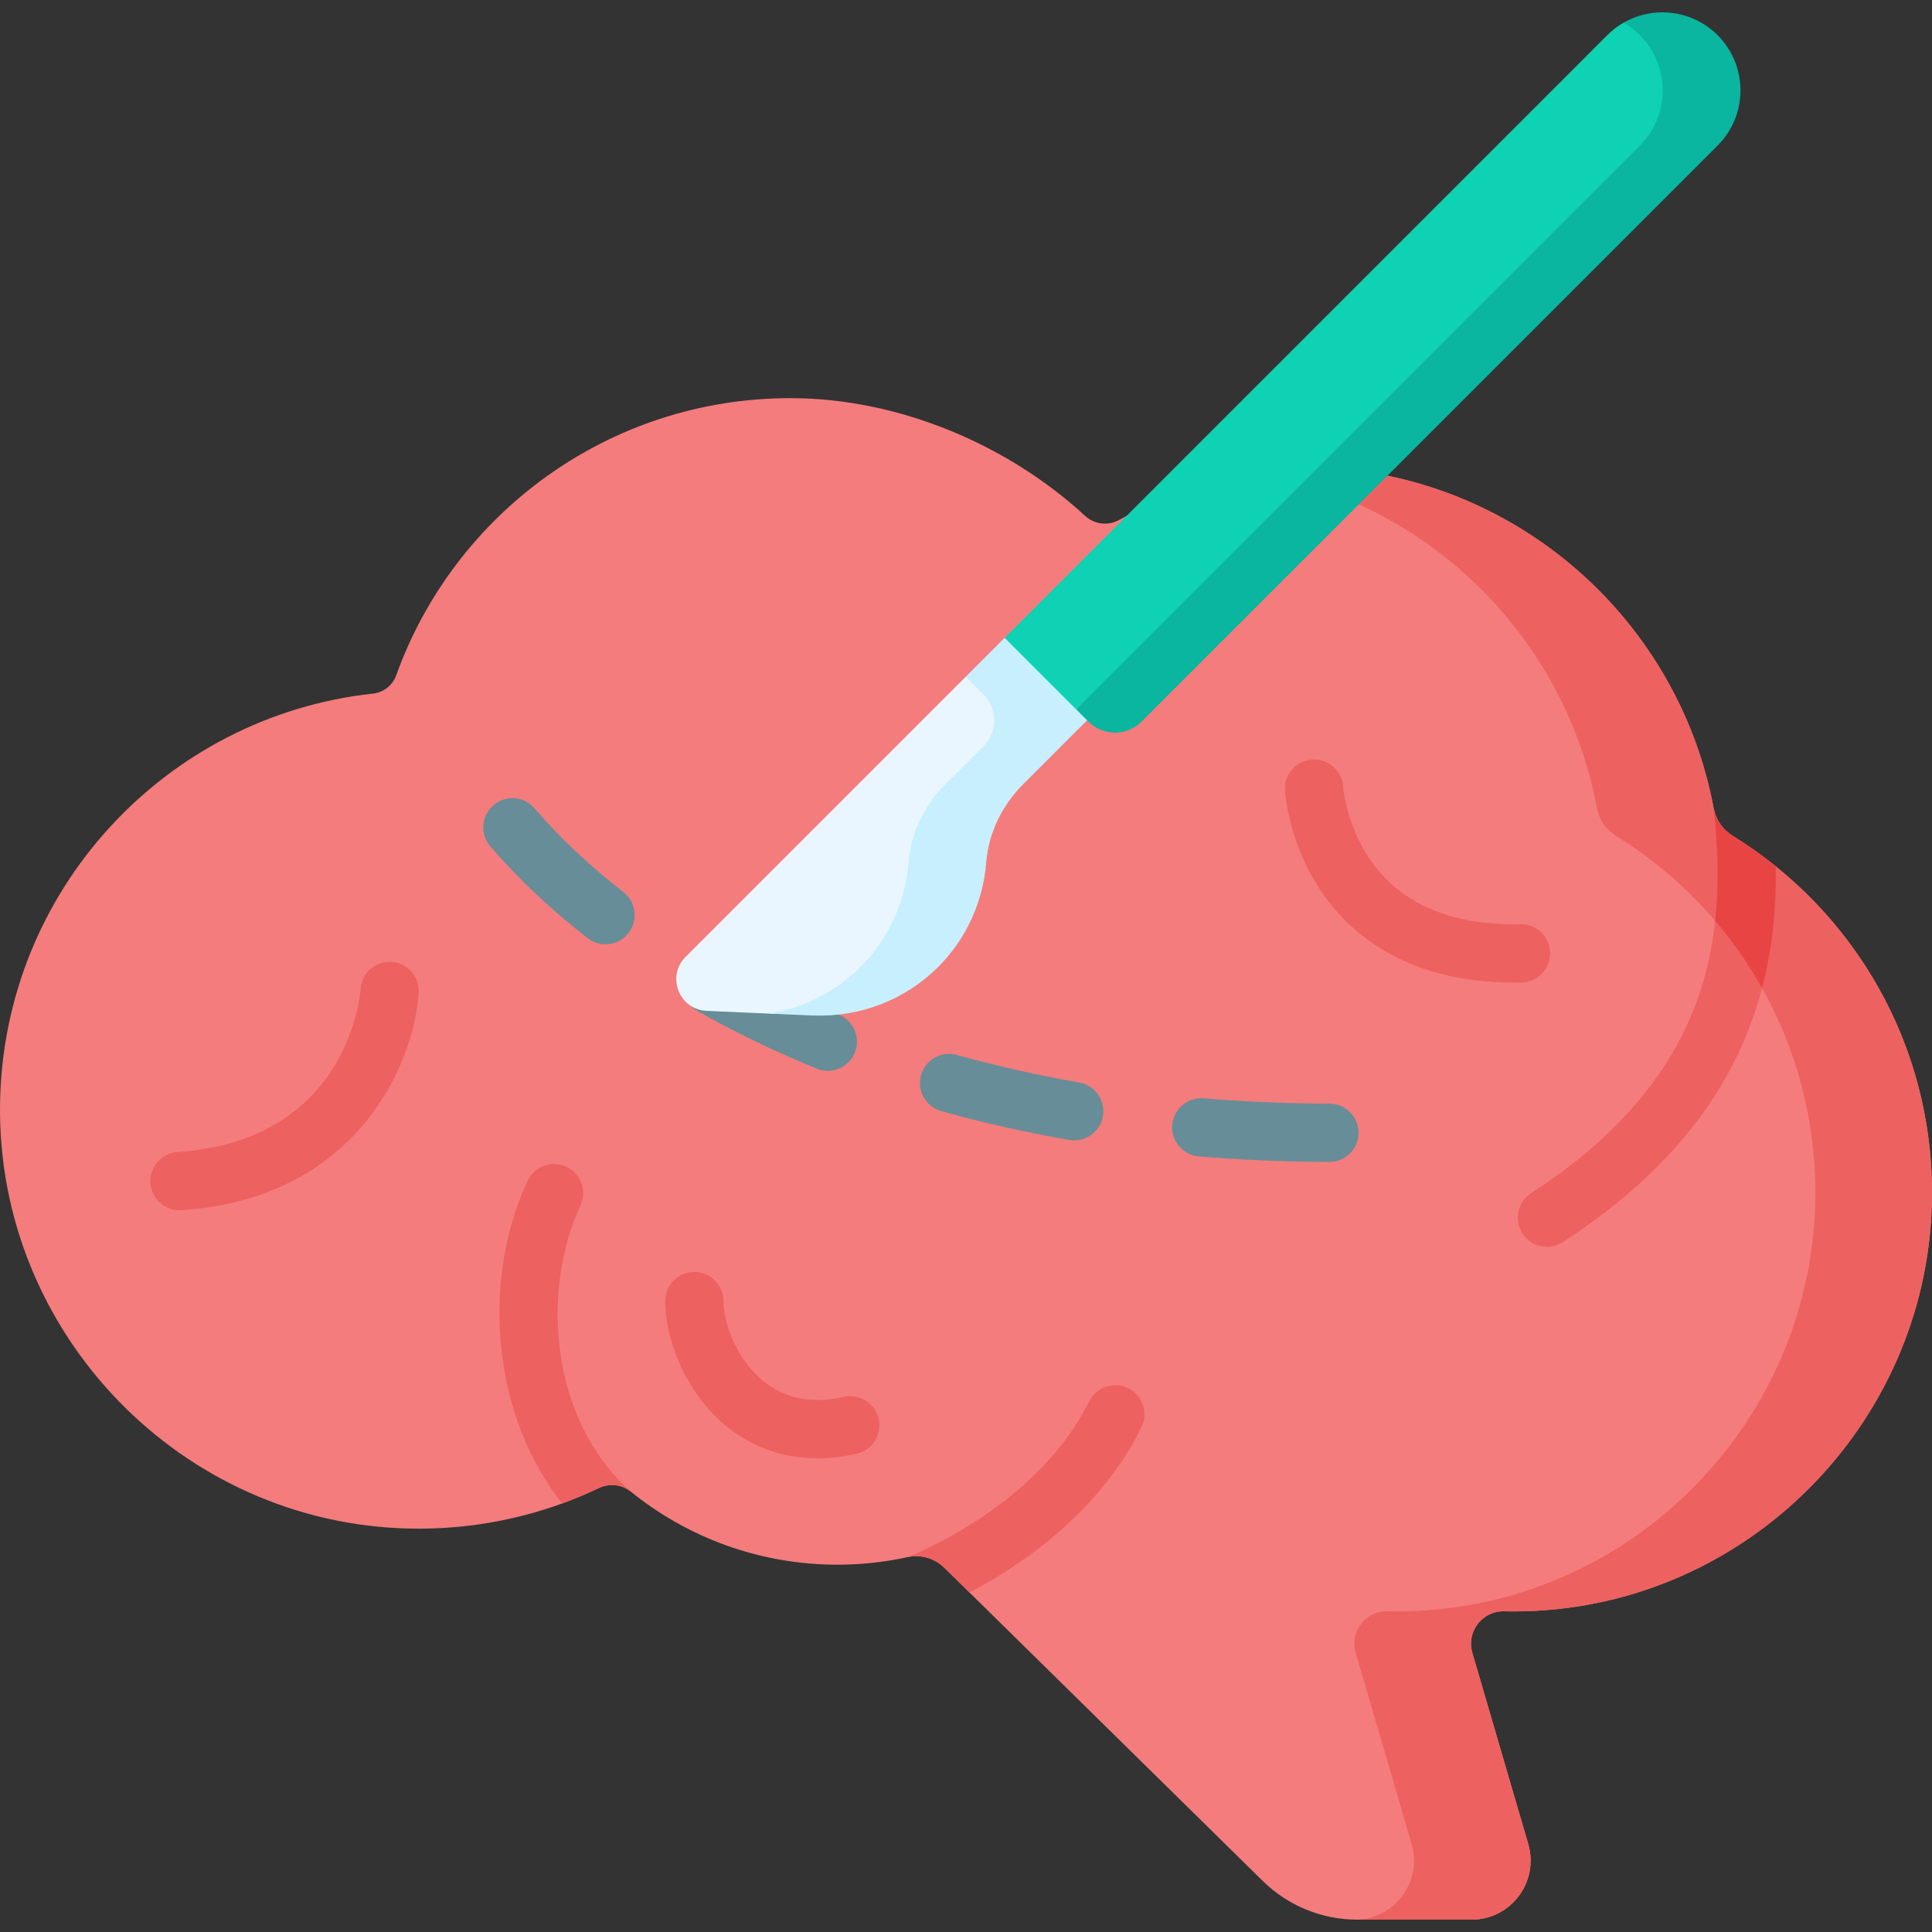
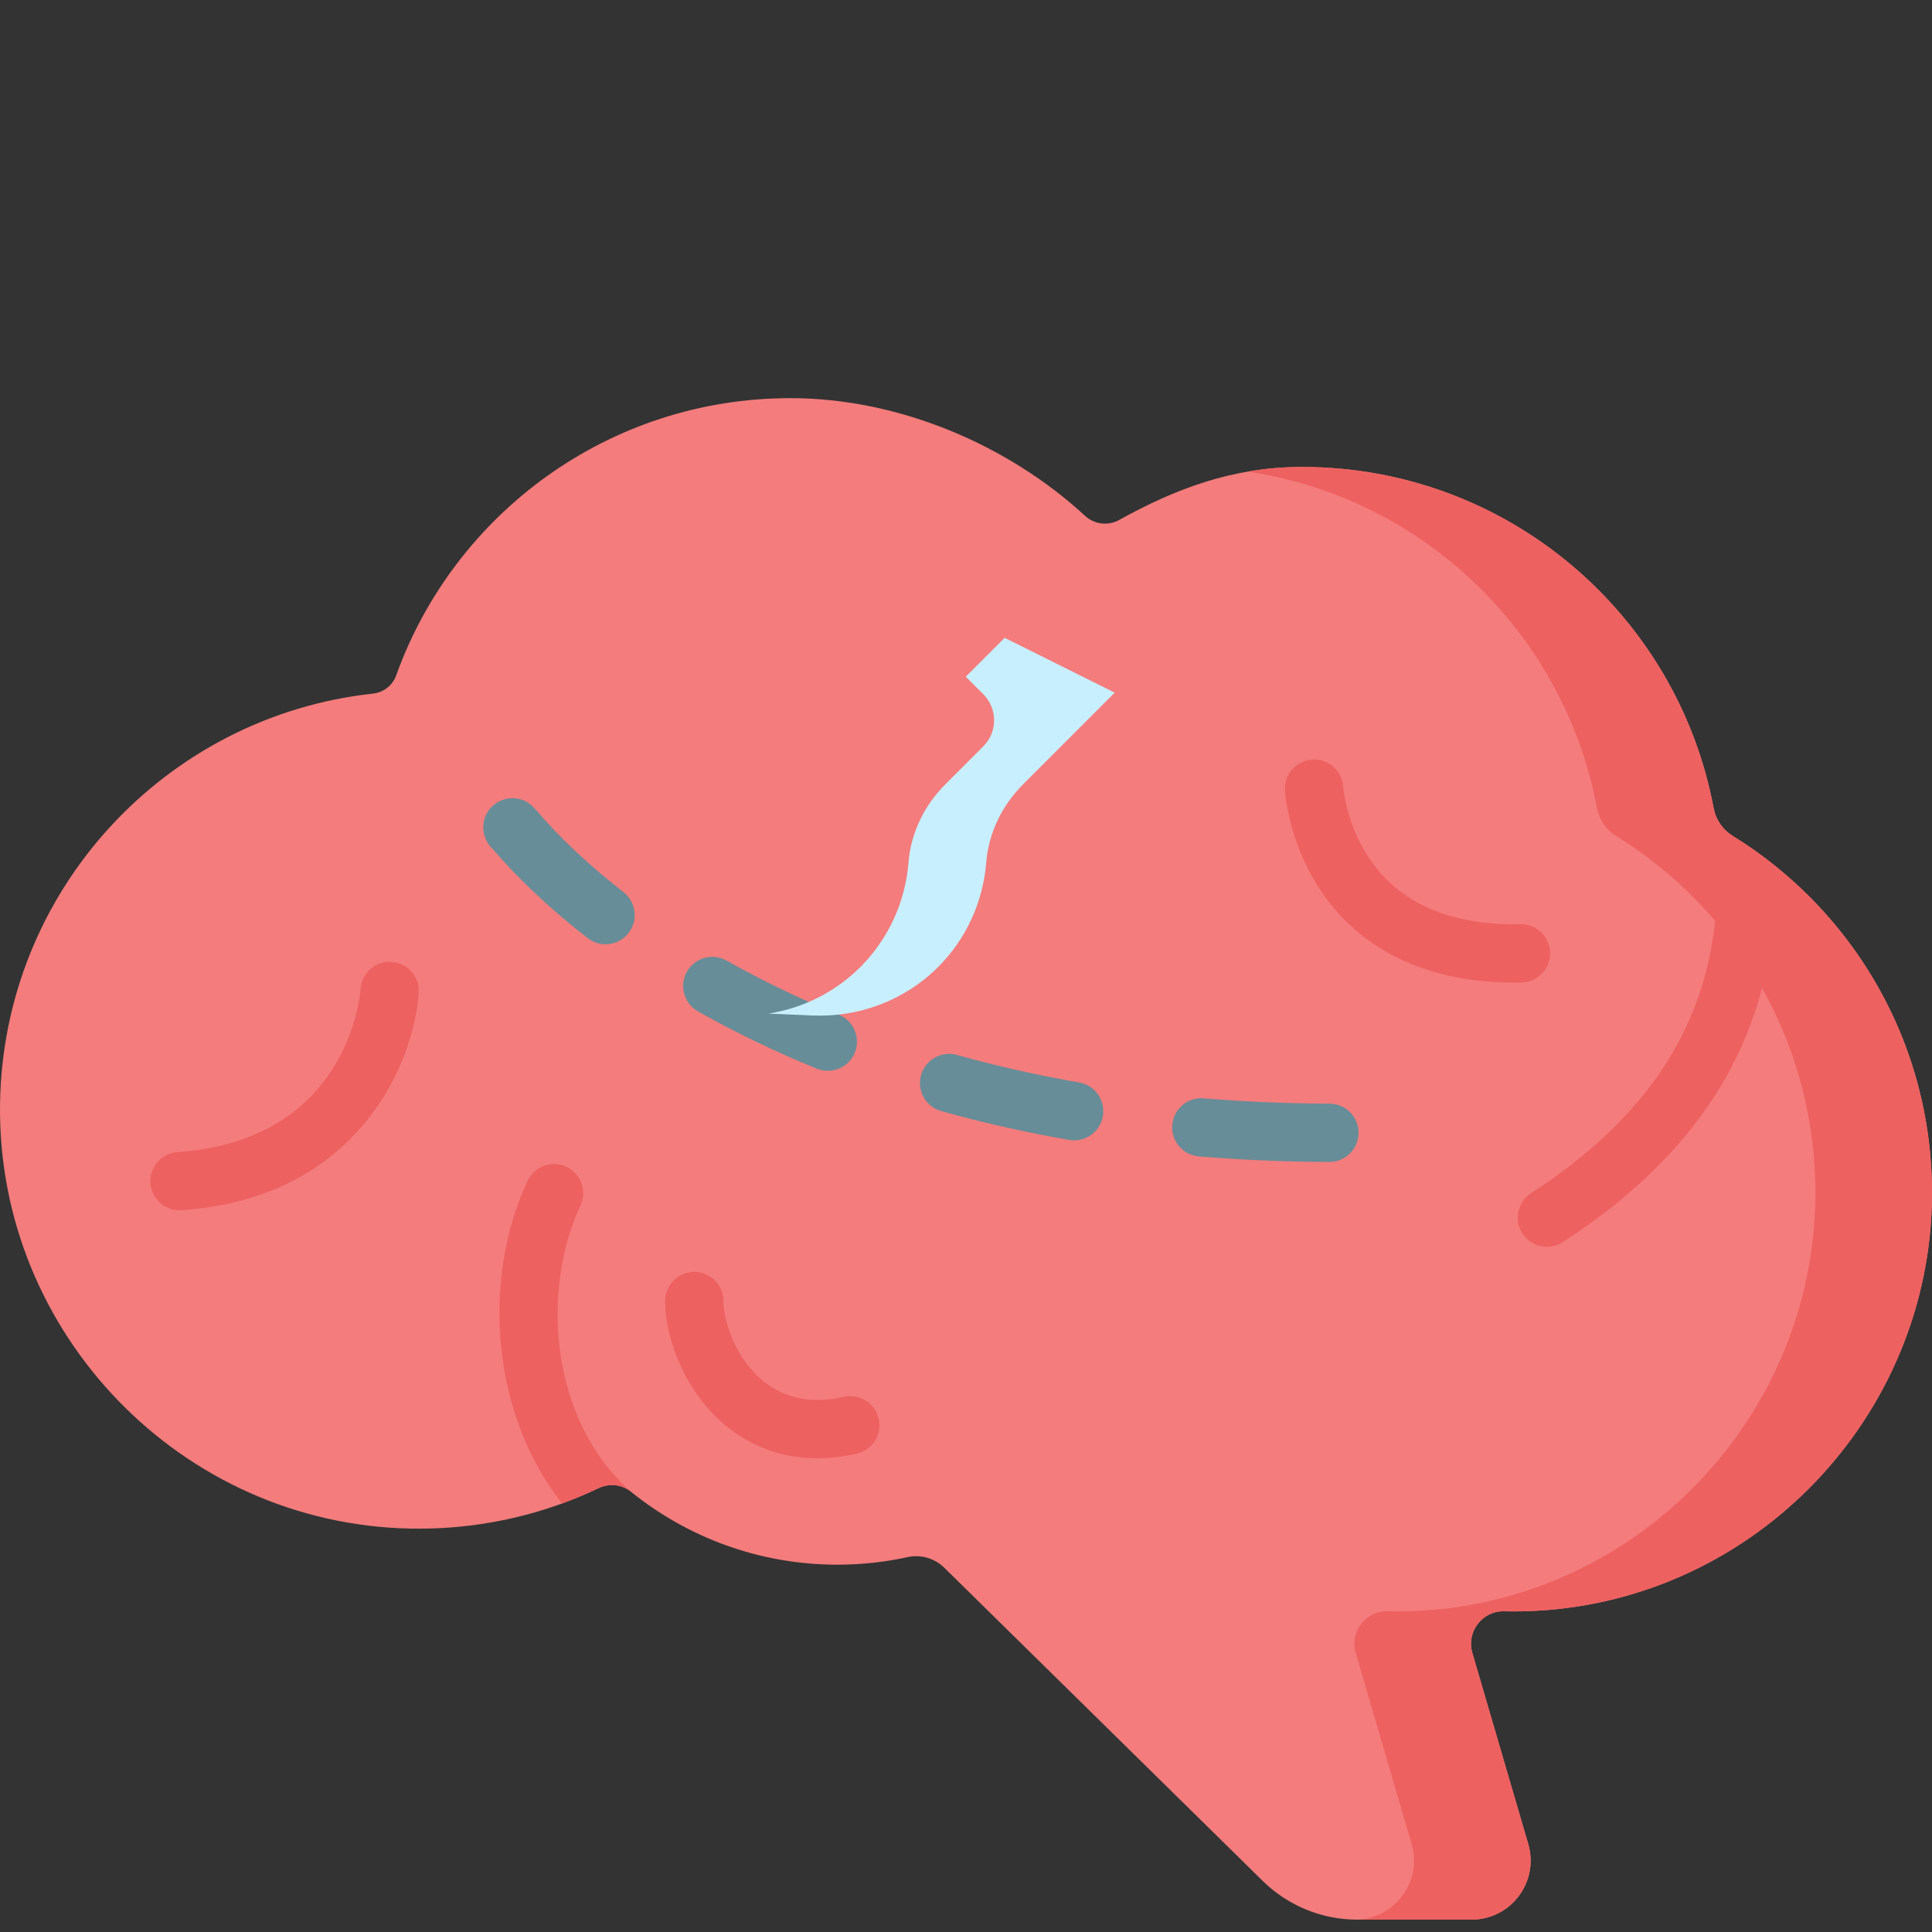
<svg xmlns="http://www.w3.org/2000/svg" id="Capa_1" enable-background="new 0 0 512 512" height="512" viewBox="0 0 512 512" width="512">
  <rect x="0" y="0" width="512" height="512" fill="#333333" stroke="none" />
  <g>
    <path d="m511.997 316.916c-.443 58.39-46.76 106.922-105.078 109.971-2.812.144-5.594.185-8.365.124-5.779-.124-9.993 5.47-8.365 11.023l14.814 50.643c2.926 10.024-4.584 20.047-15.02 20.047h-30.318c-9.354 0-18.337-3.678-25.013-10.24l-77.737-76.46-6.676-6.562c-2.555-2.503-6.191-3.575-9.684-2.812-5.996 1.308-12.208 2.009-18.595 2.009-20.748 0-39.806-7.252-54.774-19.347-.01-.01-.01-.01-.01-.01-2.411-1.947-5.718-2.266-8.52-.937-3.152 1.504-6.377 2.864-9.684 4.069-12.496 4.553-26.032 6.923-40.156 6.655-60.748-1.155-109.64-51.767-108.805-112.527.783-56.484 43.762-102.77 98.845-108.756 2.812-.309 5.182-2.174 6.14-4.832 15.381-42.835 56.351-73.462 104.47-73.462 29.144 0 58.04 12.671 78.139 31.235 2.431 2.235 6.058 2.658 8.952 1.061 14.865-8.231 30.061-14.062 48.501-14.062 54.3 0 99.474 38.982 109.085 90.48.577 3.039 2.4 5.676 5.027 7.294 3.977 2.452 7.798 5.151 11.425 8.077 25.455 20.512 41.659 52.025 41.402 87.319z" fill="#f47c7c" />
    <path d="m511.997 316.916c-.443 58.39-46.76 106.922-105.078 109.971-2.812.144-5.594.185-8.365.124-5.779-.124-9.993 5.47-8.365 11.023l14.814 50.643c2.926 10.024-4.584 20.047-15.02 20.047h-30.72c10.343-.124 17.74-10.085 14.835-20.047l-14.814-50.643c-1.628-5.553 2.586-11.146 8.365-11.023 2.771.062 5.553.021 8.365-.124 58.318-3.049 104.635-51.581 105.078-109.971.299-40.321-20.902-75.708-52.827-95.394-2.627-1.617-4.45-4.255-5.027-7.294-8.612-46.172-45.822-82.28-92.561-89.254 4.595-.793 9.364-1.226 14.381-1.226 54.3 0 99.474 38.982 109.085 90.48.577 3.039 2.4 5.676 5.027 7.294 31.925 19.686 53.126 55.073 52.827 95.394z" fill="#ee6161" />
    <g>
      <path d="m167.177 395.301c-2.411-1.947-5.718-2.266-8.52-.937-3.152 1.504-6.377 2.864-9.684 4.069-7.901-10.003-13.3-22.592-15.504-36.437-2.709-17.08-.453-34.511 6.356-49.067 1.803-3.863 6.408-5.532 10.271-3.729s5.532 6.408 3.729 10.271c-10.414 22.251-8.261 56.7 13.352 75.83z" fill="#ee6161" />
    </g>
    <g>
      <path d="m352.302 307.926c-.009 0-.018 0-.027 0-11.711-.039-23.337-.531-34.554-1.46-4.253-.353-7.414-4.086-7.062-8.338.353-4.253 4.091-7.418 8.338-7.062 10.812.896 22.026 1.369 33.331 1.407 4.267.014 7.714 3.485 7.7 7.752-.015 4.259-3.472 7.701-7.726 7.701zm-67.634-5.719c-.44 0-.885-.038-1.333-.116-11.589-2.016-22.994-4.586-33.896-7.64-4.11-1.151-6.507-5.415-5.356-9.524 1.151-4.108 5.42-6.504 9.523-5.356 10.404 2.914 21.298 5.369 32.377 7.296 4.204.731 7.019 4.732 6.288 8.936-.653 3.756-3.917 6.404-7.603 6.404zm-65.298-18.432c-.97 0-1.956-.184-2.909-.572-10.98-4.468-21.575-9.573-31.491-15.174-3.715-2.099-5.026-6.812-2.928-10.528 2.099-3.716 6.815-5.025 10.527-2.927 9.345 5.279 19.343 10.096 29.716 14.316 3.952 1.608 5.852 6.116 4.244 10.068-1.219 3-4.109 4.817-7.159 4.817zm-58.909-33.536c-1.661 0-3.335-.533-4.746-1.634-9.829-7.665-18.287-15.608-25.14-23.607-.622-.576-1.159-1.265-1.578-2.056-.59-1.114-.925-2.42-.925-3.68 0-4.267 3.463-7.731 7.73-7.731 3.584 0 5.48 2.214 6.499 3.403 6.184 7.221 13.894 14.45 22.916 21.485 3.364 2.624 3.966 7.479 1.341 10.844-1.523 1.954-3.798 2.976-6.097 2.976z" fill="#678d98" />
    </g>
    <g>
-       <path d="m302.49 378.242c-11.146 22.468-31.41 36.355-45.575 43.782l-6.676-6.562c-2.555-2.503-6.191-3.575-9.684-2.812 8.149-3.358 35.675-16.266 48.088-41.269 1.896-3.822 6.531-5.388 10.353-3.492 3.824 1.895 5.39 6.531 3.494 10.353z" fill="#ee6161" />
-     </g>
+       </g>
    <g>
      <path d="m466.968 261.853c-6.027 22.952-20.748 46.533-52.817 67.332-1.298.834-2.751 1.236-4.193 1.236-2.534 0-5.007-1.236-6.49-3.523-2.318-3.575-1.298-8.365 2.277-10.683 34.511-22.365 46.152-47.718 48.789-72.184 1.102-10.178.639-20.202-.391-29.803.577 3.039 2.4 5.676 5.027 7.294 3.977 2.452 7.798 5.151 11.425 8.077.154 10.352-.732 21.231-3.627 32.254z" fill="#ee6161" />
    </g>
-     <path d="m466.968 261.853c-3.564-6.356-7.737-12.321-12.434-17.822 1.102-10.178.639-20.202-.391-29.803.577 3.039 2.4 5.676 5.027 7.294 3.977 2.452 7.798 5.151 11.425 8.077.154 10.352-.732 21.231-3.627 32.254z" fill="#e94444" />
    <g>
      <path d="m401.367 260.398c-29.301 0-44.315-13.518-51.776-24.993-8.201-12.612-9.036-25.425-9.067-25.965-.249-4.26 3.002-7.915 7.263-8.164 4.229-.26 7.895 2.984 8.162 7.227.018.243.786 9.835 6.92 18.967 8.02 11.938 21.5 17.797 40.043 17.461 4.28-.112 7.79 3.313 7.871 7.578.08 4.267-3.313 7.791-7.579 7.871-.619.012-1.232.018-1.837.018z" fill="#ee6161" />
    </g>
    <g>
      <path d="m216.625 386.456c-10.883.001-18.756-4.196-23.826-8.252-11.358-9.09-16.531-23.69-16.531-33.41 0-4.267 3.459-7.726 7.726-7.726s7.726 3.459 7.726 7.726c0 4.931 2.914 15.086 10.734 21.345 5.696 4.558 12.823 5.917 21.179 4.039 4.163-.933 8.297 1.683 9.231 5.846.936 4.163-1.681 8.296-5.845 9.232-3.727.836-7.192 1.199-10.394 1.2z" fill="#ee6161" />
    </g>
    <g>
      <path d="m47.568 320.745c-4.027 0-7.422-3.122-7.7-7.201-.291-4.258 2.925-7.944 7.182-8.234 45.216-3.086 48.396-41.593 48.509-43.231.295-4.257 3.957-7.472 8.241-7.174 4.257.294 7.469 3.984 7.175 8.241-1.281 18.52-16.069 54.387-62.873 57.581-.179.012-.357.018-.534.018z" fill="#ee6161" />
    </g>
    <g>
      <g>
-         <path d="m276.718 186.526-20.78-7.191-74.244 74.241c-5.158 5.158-1.726 13.988 5.562 14.308l16.391.726c12.528.55 31.125-4.879 39.876-13.631 0 0 9.739-16.476 10.571-26.878.627-7.842 2.129-17.062 7.692-22.624z" fill="#eaf6ff" />
        <path d="m295.411 183.562-24.237 24.247c-5.563 5.553-9.179 12.857-9.807 20.706-.412 5.202-1.731 10.261-3.873 14.958-2.143 4.708-5.13 9.035-8.87 12.784-8.756 8.756-20.83 13.403-33.357 12.857l-11.62-.505c9.199-1.442 17.74-5.717 24.374-12.352 3.74-3.75 6.727-8.077 8.87-12.784 2.143-4.698 3.461-9.756 3.873-14.958.628-7.85 4.244-15.154 9.807-20.706l10.023-10.029c3.807-3.809 3.806-9.983-.002-13.791l-4.654-4.654 10.302-10.302z" fill="#c8effe" />
      </g>
-       <path d="m285.185 187.978-18.948-18.945 159.703-159.703c1.319-1.319 2.77-2.423 4.314-3.311 0 0 11.904-1.732 18.66 5.024 0 0 5.175 22.67-2.901 30.746z" fill="#0ed2b3" />
-       <path d="m461.242 23.954c0 5.285-2.019 10.58-6.057 14.618l-152.662 152.661c-3.894 3.894-10.188 3.894-14.082 0l-3.255-3.255 149.395-149.406c4.038-4.038 6.057-9.333 6.057-14.618 0-5.295-2.019-10.59-6.057-14.628-1.319-1.319-2.781-2.431-4.327-3.307 7.901-4.543 18.172-3.441 24.93 3.307 4.039 4.037 6.058 9.333 6.058 14.628z" fill="#0ab69f" />
    </g>
  </g>
</svg>